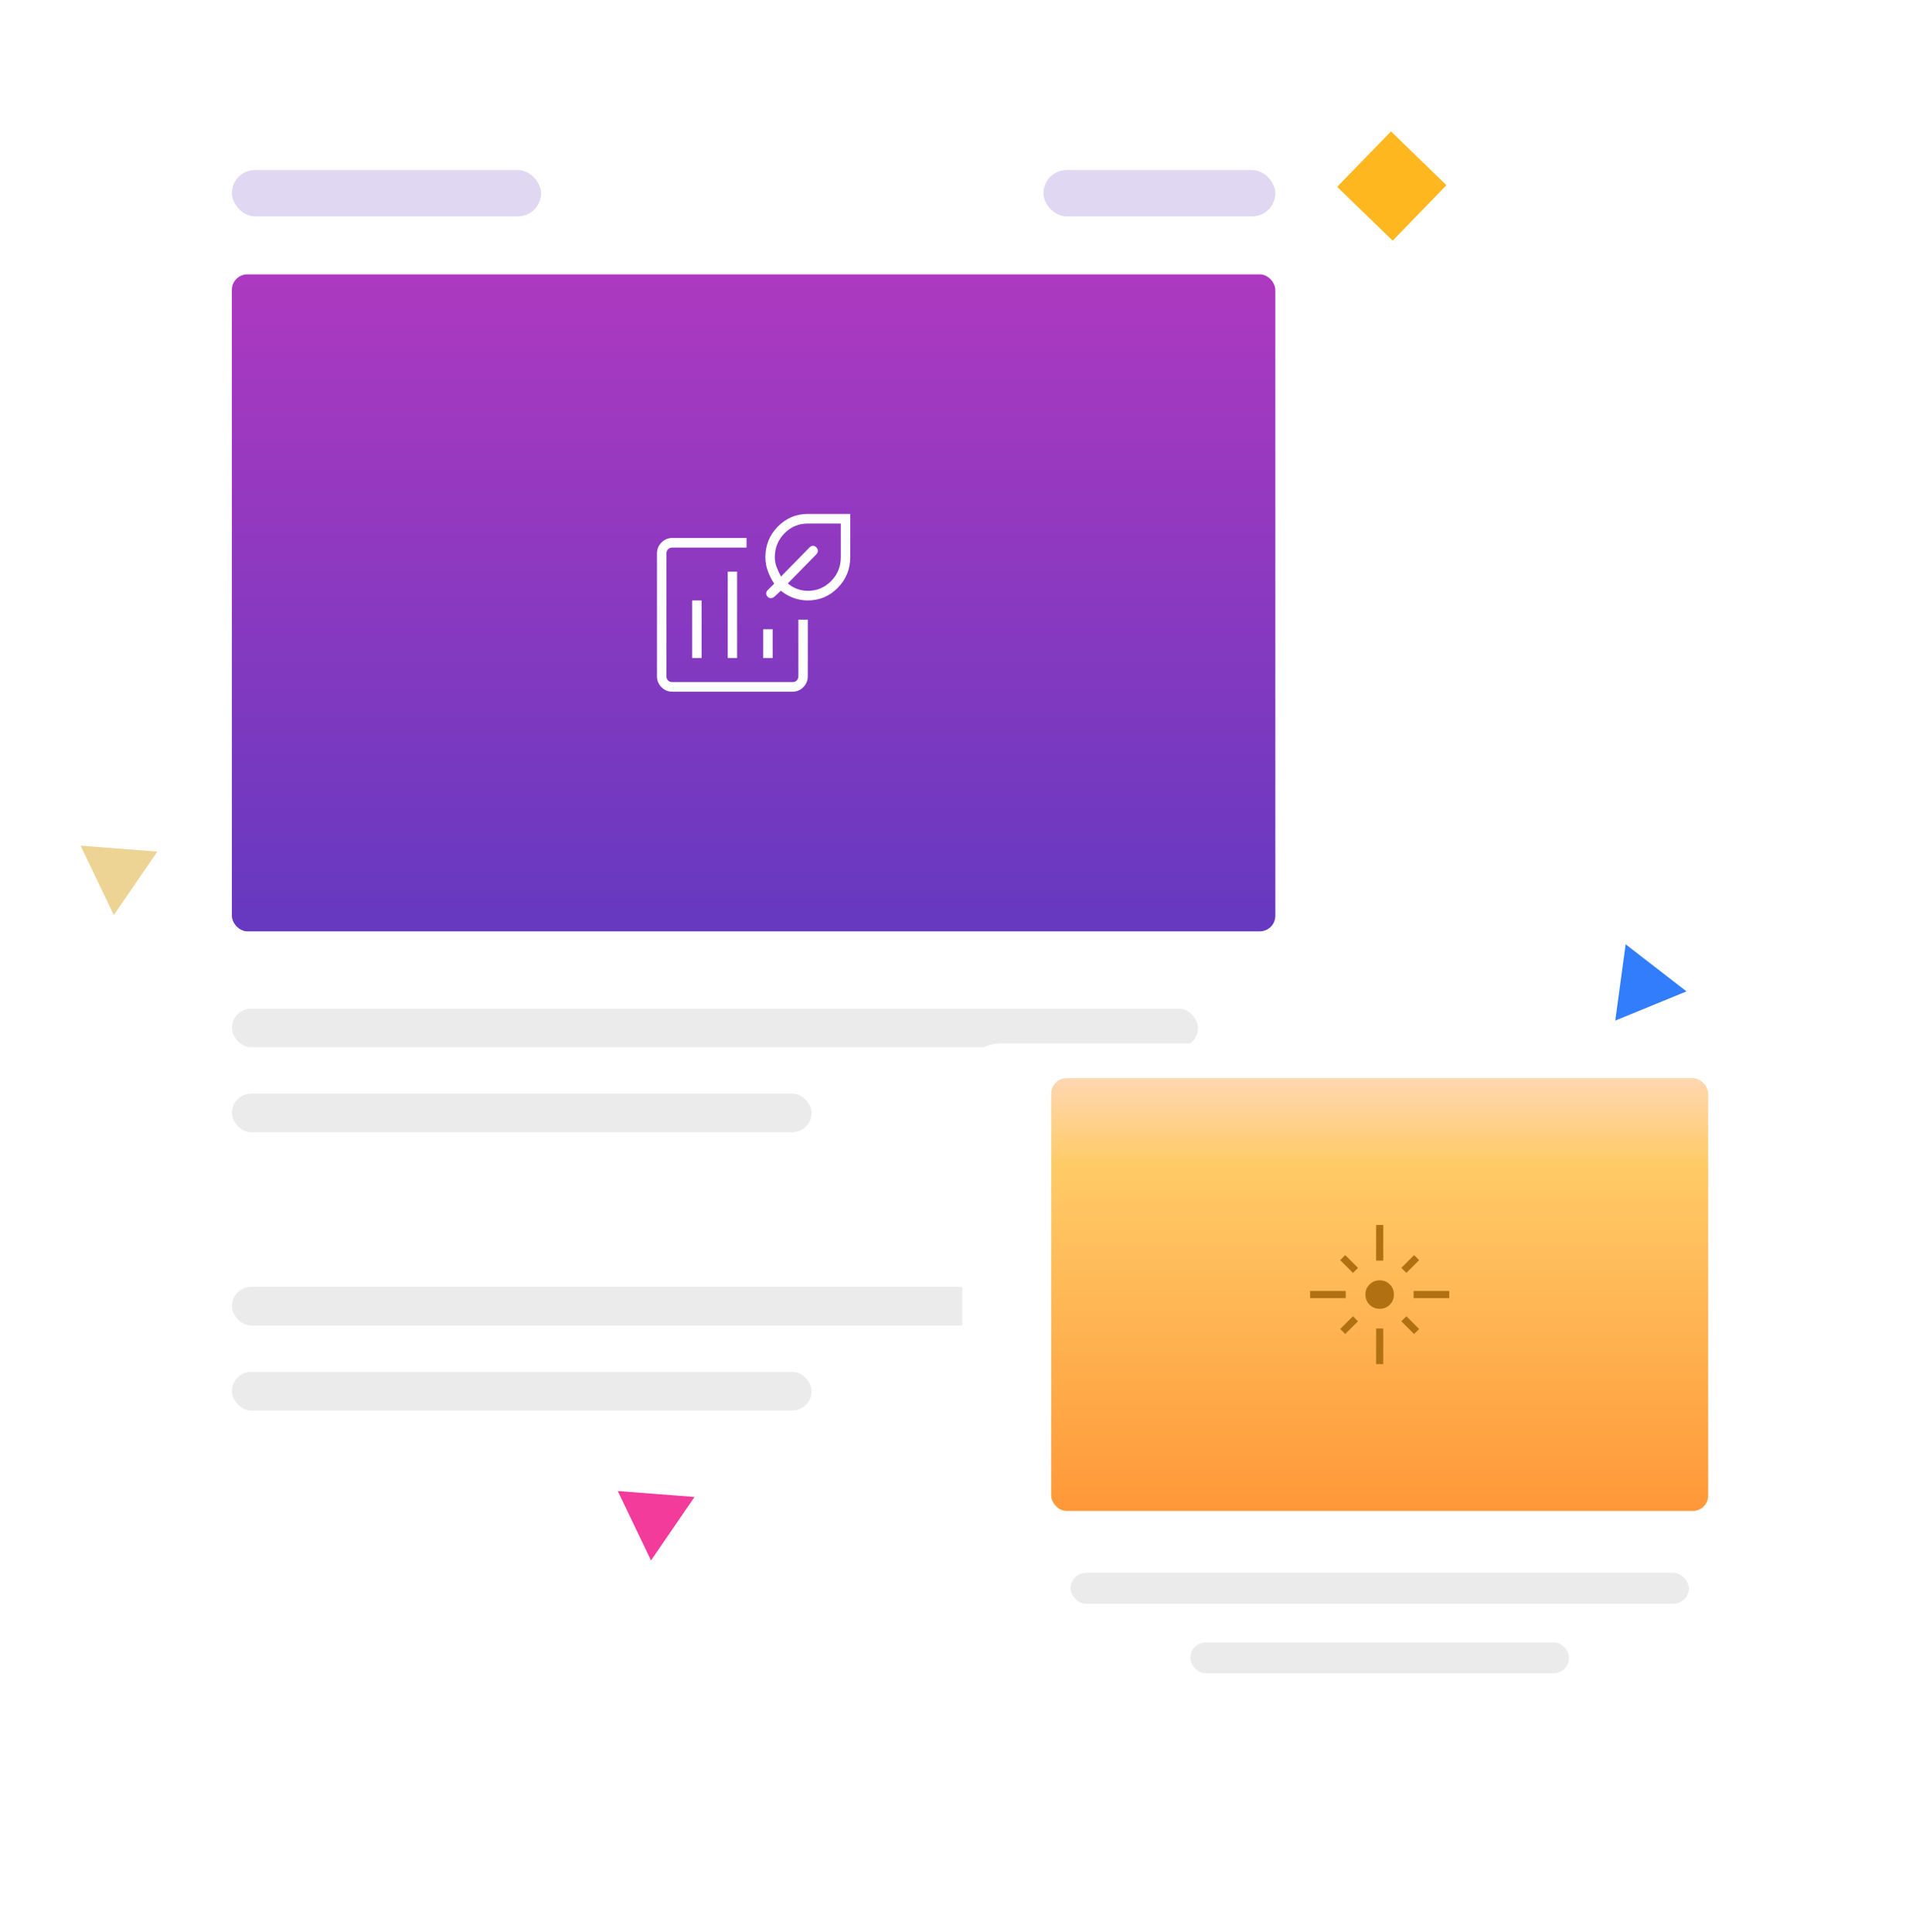
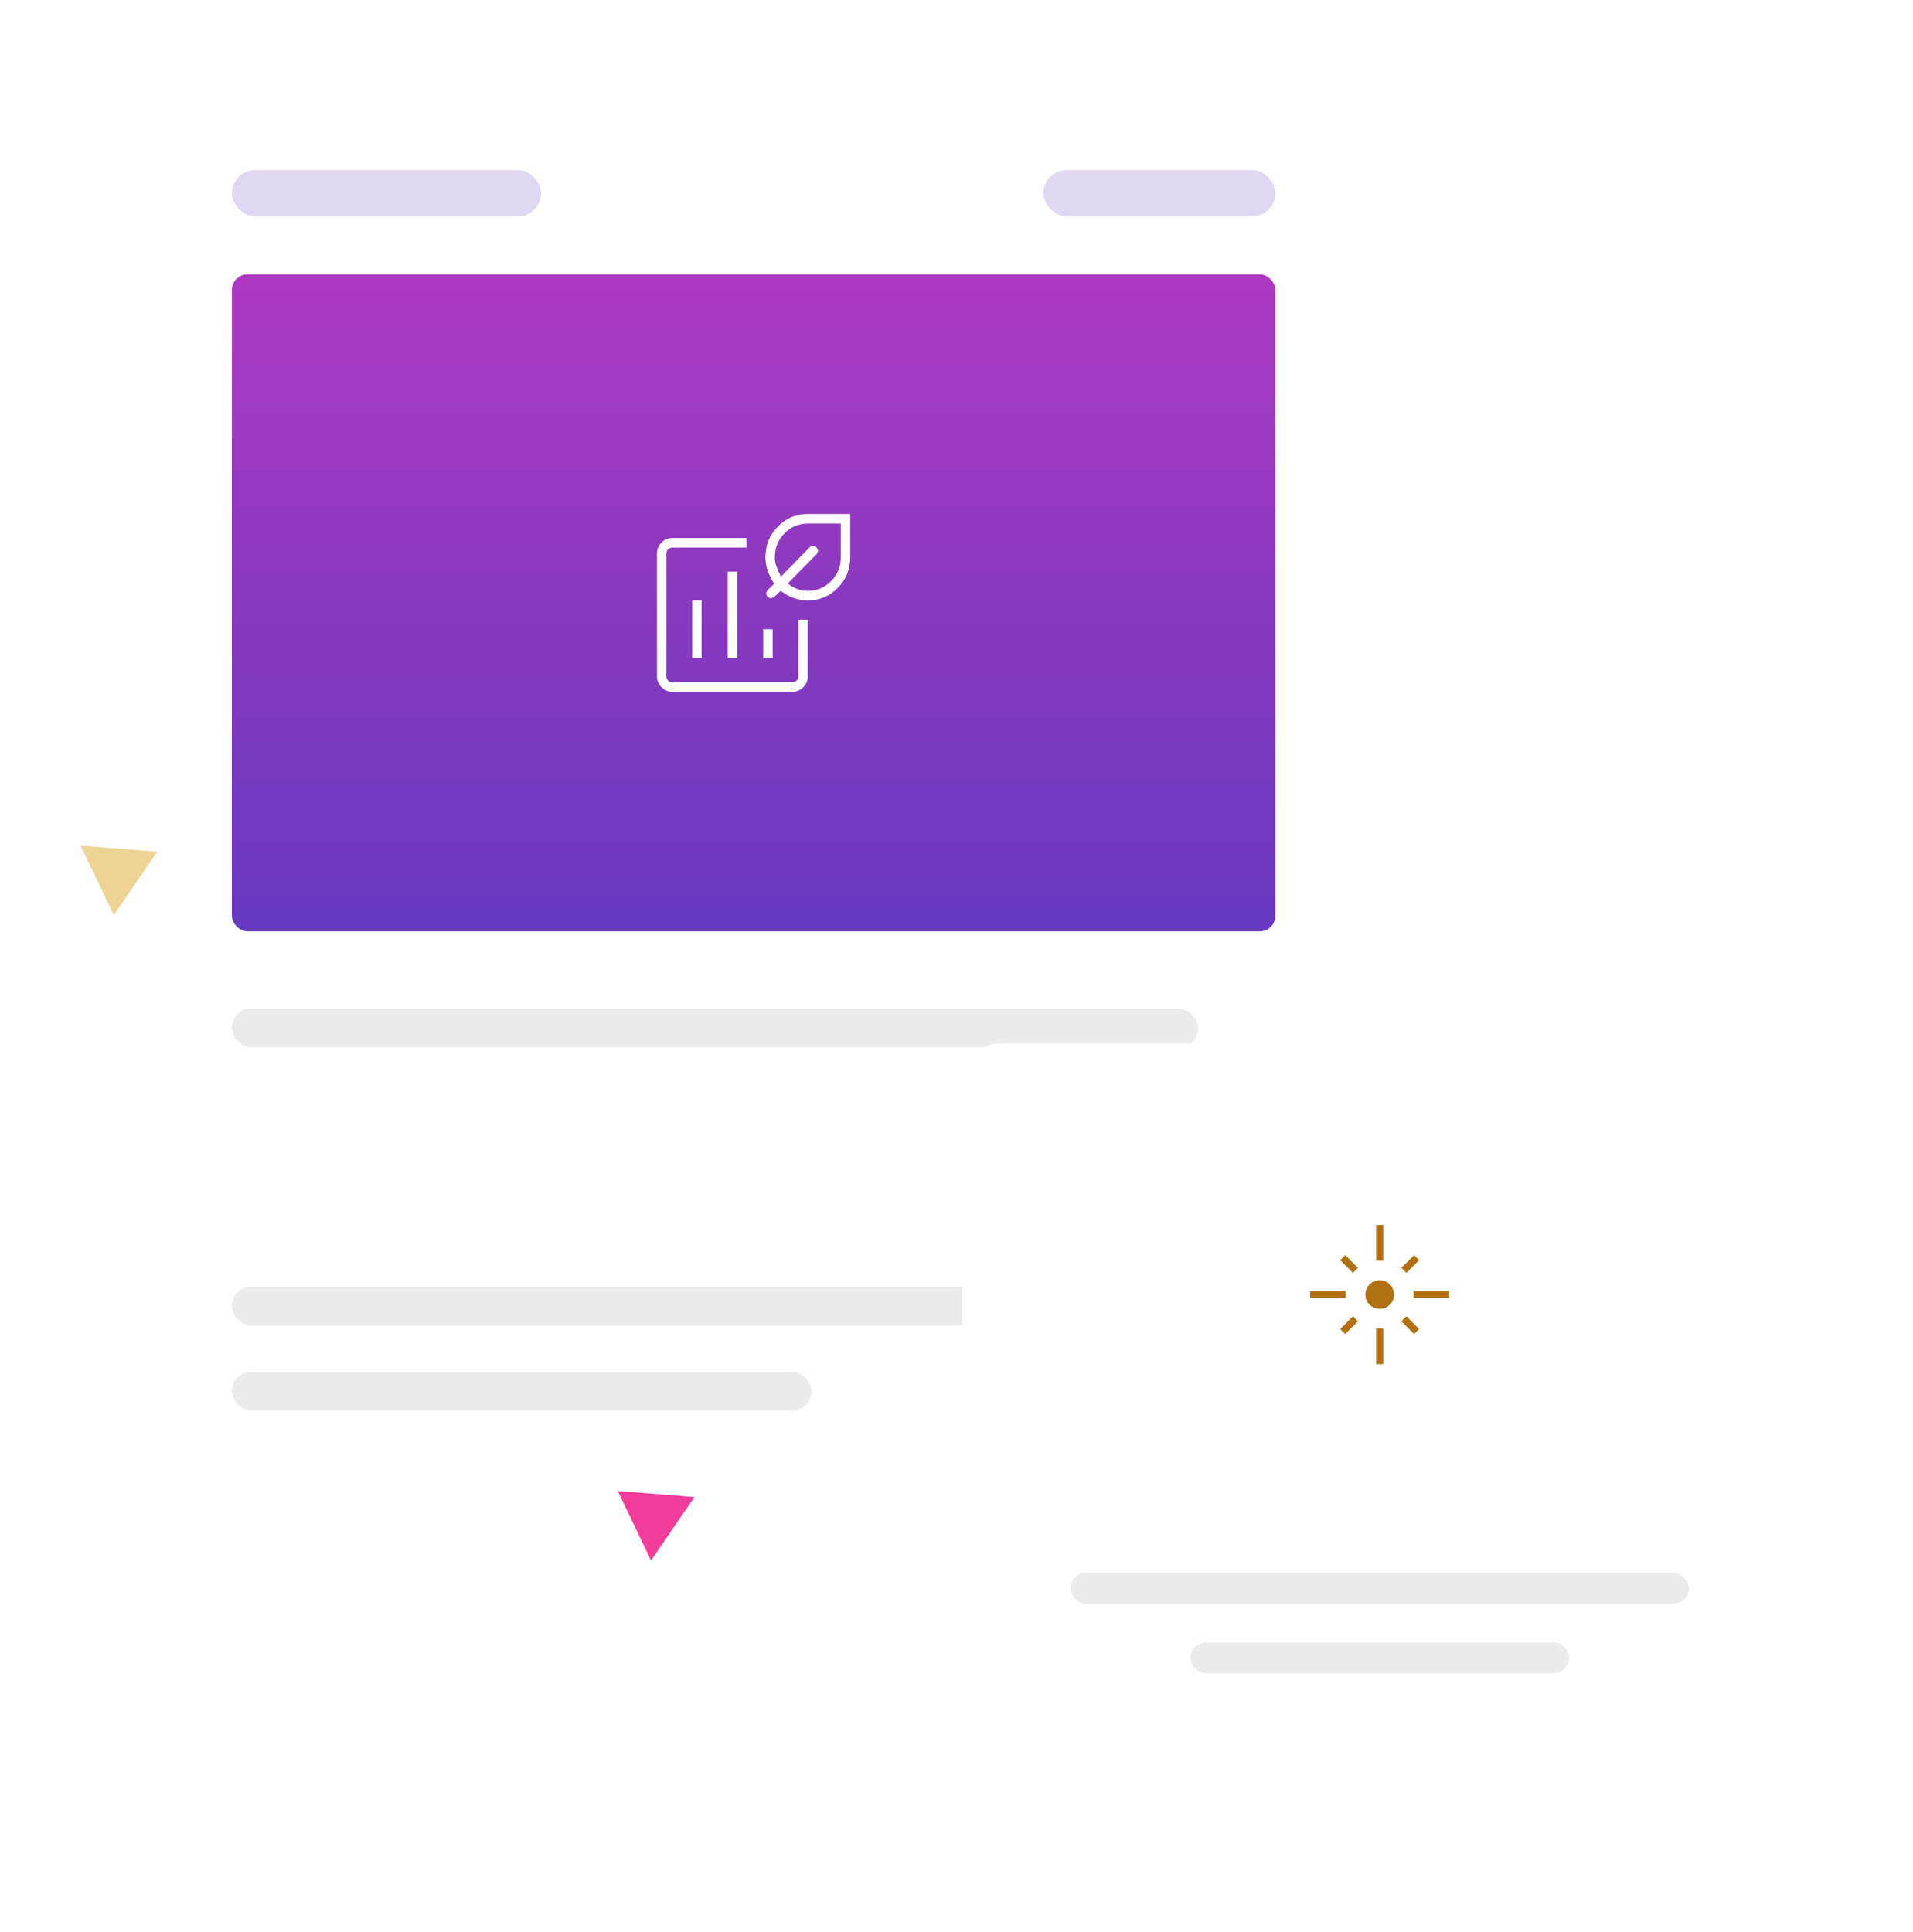
<svg xmlns="http://www.w3.org/2000/svg" width="495" height="500" viewBox="0 0 495 500" fill="none">
  <g filter="url(#filter0_d_180_1731)">
-     <rect x="30" y="14" width="330" height="381" rx="10" fill="white" />
-   </g>
+     </g>
  <rect x="60" y="71" width="270" height="170" rx="4" fill="url(#paint0_linear_180_1731)" />
  <rect opacity="0.5" x="60" y="261" width="250" height="10" rx="5" fill="#D9D9D9" />
  <rect opacity="0.5" x="60" y="333" width="250" height="10" rx="5" fill="#D9D9D9" />
-   <rect opacity="0.5" x="60" y="283" width="150" height="10" rx="5" fill="#D9D9D9" />
  <rect opacity="0.5" x="60" y="355" width="150" height="10" rx="5" fill="#D9D9D9" />
  <rect x="60" y="44" width="80" height="12" rx="6" fill="#E0D7F2" />
  <rect x="330" y="56" width="60" height="12" rx="6" transform="rotate(-180 330 56)" fill="#E0D7F2" />
  <path d="M173.94 179C172.857 179 171.929 178.607 171.157 177.82C170.386 177.034 170 176.088 170 174.983V143.233C170 142.128 170.386 141.183 171.157 140.396C171.929 139.609 172.857 139.216 173.94 139.216H193.171V141.703H173.94C173.502 141.703 173.143 141.846 172.861 142.133C172.58 142.42 172.439 142.787 172.439 143.233V174.983C172.439 175.429 172.58 175.796 172.861 176.083C173.143 176.37 173.502 176.514 173.94 176.514H205.084C205.522 176.514 205.882 176.37 206.163 176.083C206.445 175.796 206.585 175.429 206.585 174.983V160.351H209.024V174.983C209.024 176.088 208.639 177.034 207.867 177.82C207.096 178.607 206.168 179 205.084 179H173.94ZM179.099 170.297H181.538V155.378H179.099V170.297ZM188.293 170.297H190.732V147.919H188.293V170.297ZM197.486 170.297H199.925V162.838H197.486V170.297ZM209.024 155.378C207.742 155.378 206.512 155.163 205.333 154.733C204.154 154.303 203.057 153.681 202.04 152.868L200.375 154.407C200.106 154.64 199.809 154.765 199.482 154.78C199.155 154.797 198.877 154.688 198.649 154.455C198.39 154.191 198.26 153.898 198.26 153.576C198.26 153.254 198.39 152.96 198.649 152.696L200.328 151.032C199.647 150.005 199.097 148.917 198.677 147.767C198.258 146.617 198.049 145.425 198.049 144.189C198.049 141.094 199.119 138.455 201.259 136.273C203.399 134.091 205.988 133 209.024 133H220V144.189C220 147.285 218.93 149.924 216.79 152.106C214.649 154.287 212.061 155.378 209.024 155.378ZM209.024 152.892C211.396 152.892 213.411 152.046 215.071 150.354C216.731 148.661 217.561 146.606 217.561 144.189V135.486H209.024C206.653 135.486 204.638 136.333 202.977 138.025C201.318 139.717 200.488 141.772 200.488 144.189C200.488 145.086 200.648 145.949 200.968 146.777C201.289 147.605 201.66 148.412 202.082 149.196L209.503 141.631C209.762 141.366 210.05 141.234 210.366 141.234C210.682 141.234 210.966 141.363 211.219 141.621C211.495 141.902 211.632 142.209 211.632 142.542C211.632 142.875 211.498 143.179 211.229 143.453L203.855 150.97C204.572 151.601 205.379 152.079 206.278 152.404C207.177 152.729 208.092 152.892 209.024 152.892Z" fill="white" />
  <g filter="url(#filter1_d_180_1731)">
    <rect x="249" y="254" width="216" height="200" rx="10" fill="white" />
  </g>
-   <rect x="272" y="279" width="170" height="112" rx="4" fill="url(#paint1_linear_180_1731)" />
  <rect opacity="0.5" x="277" y="407" width="160" height="8" rx="4" fill="#D9D9D9" />
  <rect opacity="0.5" x="308" y="425" width="98" height="8" rx="4" fill="#D9D9D9" />
  <path d="M339 335.921V334.079H348.213V335.921H339ZM350.091 329.395L346.788 326.092L348.092 324.788L351.395 328.091L350.091 329.395ZM356.079 326.213V317H357.921V326.213H356.079ZM363.909 329.395L362.605 328.091L365.908 324.788L367.212 326.092L363.909 329.395ZM365.787 335.921V334.079H375V335.921H365.787ZM357 338.685C355.961 338.685 355.087 338.331 354.378 337.622C353.669 336.913 353.315 336.039 353.315 335C353.315 333.961 353.669 333.087 354.378 332.378C355.087 331.669 355.961 331.315 357 331.315C358.039 331.315 358.913 331.669 359.622 332.378C360.331 333.087 360.685 333.961 360.685 335C360.685 336.039 360.331 336.913 359.622 337.622C358.913 338.331 358.039 338.685 357 338.685ZM365.908 345.212L362.605 341.909L363.909 340.605L367.212 343.908L365.908 345.212ZM348.092 345.212L346.788 343.908L350.091 340.605L351.395 341.909L348.092 345.212ZM356.079 353V343.787H357.921V353H356.079Z" fill="#B17112" />
-   <path d="M420.643 244.356L436.394 256.548L417.96 264.093L420.643 244.356Z" fill="#327DFB" />
+   <path d="M420.643 244.356L417.96 264.093L420.643 244.356Z" fill="#327DFB" />
  <path d="M40.711 220.373L29.451 236.804L20.852 218.837L40.711 220.373Z" fill="#EDD494" />
  <path d="M179.711 387.373L168.451 403.804L159.852 385.837L179.711 387.373Z" fill="#F23B9A" />
-   <rect x="359.925" y="34" width="20" height="20" transform="rotate(44.128 359.925 34)" fill="#FEB71F" />
  <defs>
    <filter id="filter0_d_180_1731" x="0" y="0" width="390" height="441" filterUnits="userSpaceOnUse" color-interpolation-filters="sRGB">
      <feFlood flood-opacity="0" result="BackgroundImageFix" />
      <feColorMatrix in="SourceAlpha" type="matrix" values="0 0 0 0 0 0 0 0 0 0 0 0 0 0 0 0 0 0 127 0" result="hardAlpha" />
      <feMorphology radius="10" operator="dilate" in="SourceAlpha" result="effect1_dropShadow_180_1731" />
      <feOffset dy="16" />
      <feGaussianBlur stdDeviation="10" />
      <feComposite in2="hardAlpha" operator="out" />
      <feColorMatrix type="matrix" values="0 0 0 0 0.004 0 0 0 0 0.063 0 0 0 0 0.239 0 0 0 0.1 0" />
      <feBlend mode="normal" in2="BackgroundImageFix" result="effect1_dropShadow_180_1731" />
      <feBlend mode="normal" in="SourceGraphic" in2="effect1_dropShadow_180_1731" result="shape" />
    </filter>
    <filter id="filter1_d_180_1731" x="219" y="240" width="276" height="260" filterUnits="userSpaceOnUse" color-interpolation-filters="sRGB">
      <feFlood flood-opacity="0" result="BackgroundImageFix" />
      <feColorMatrix in="SourceAlpha" type="matrix" values="0 0 0 0 0 0 0 0 0 0 0 0 0 0 0 0 0 0 127 0" result="hardAlpha" />
      <feMorphology radius="10" operator="dilate" in="SourceAlpha" result="effect1_dropShadow_180_1731" />
      <feOffset dy="16" />
      <feGaussianBlur stdDeviation="10" />
      <feComposite in2="hardAlpha" operator="out" />
      <feColorMatrix type="matrix" values="0 0 0 0 0.004 0 0 0 0 0.063 0 0 0 0 0.239 0 0 0 0.1 0" />
      <feBlend mode="normal" in2="BackgroundImageFix" result="effect1_dropShadow_180_1731" />
      <feBlend mode="normal" in="SourceGraphic" in2="effect1_dropShadow_180_1731" result="shape" />
    </filter>
    <linearGradient id="paint0_linear_180_1731" x1="141" y1="71" x2="141" y2="241" gradientUnits="userSpaceOnUse">
      <stop stop-color="#AD39C0" />
      <stop offset="1" stop-color="#6539C0" />
    </linearGradient>
    <linearGradient id="paint1_linear_180_1731" x1="323" y1="279" x2="323" y2="391" gradientUnits="userSpaceOnUse">
      <stop stop-color="#FFD7B1" />
      <stop offset="0.2" stop-color="#FFCB67" />
      <stop offset="1" stop-color="#FF9839" />
    </linearGradient>
  </defs>
</svg>